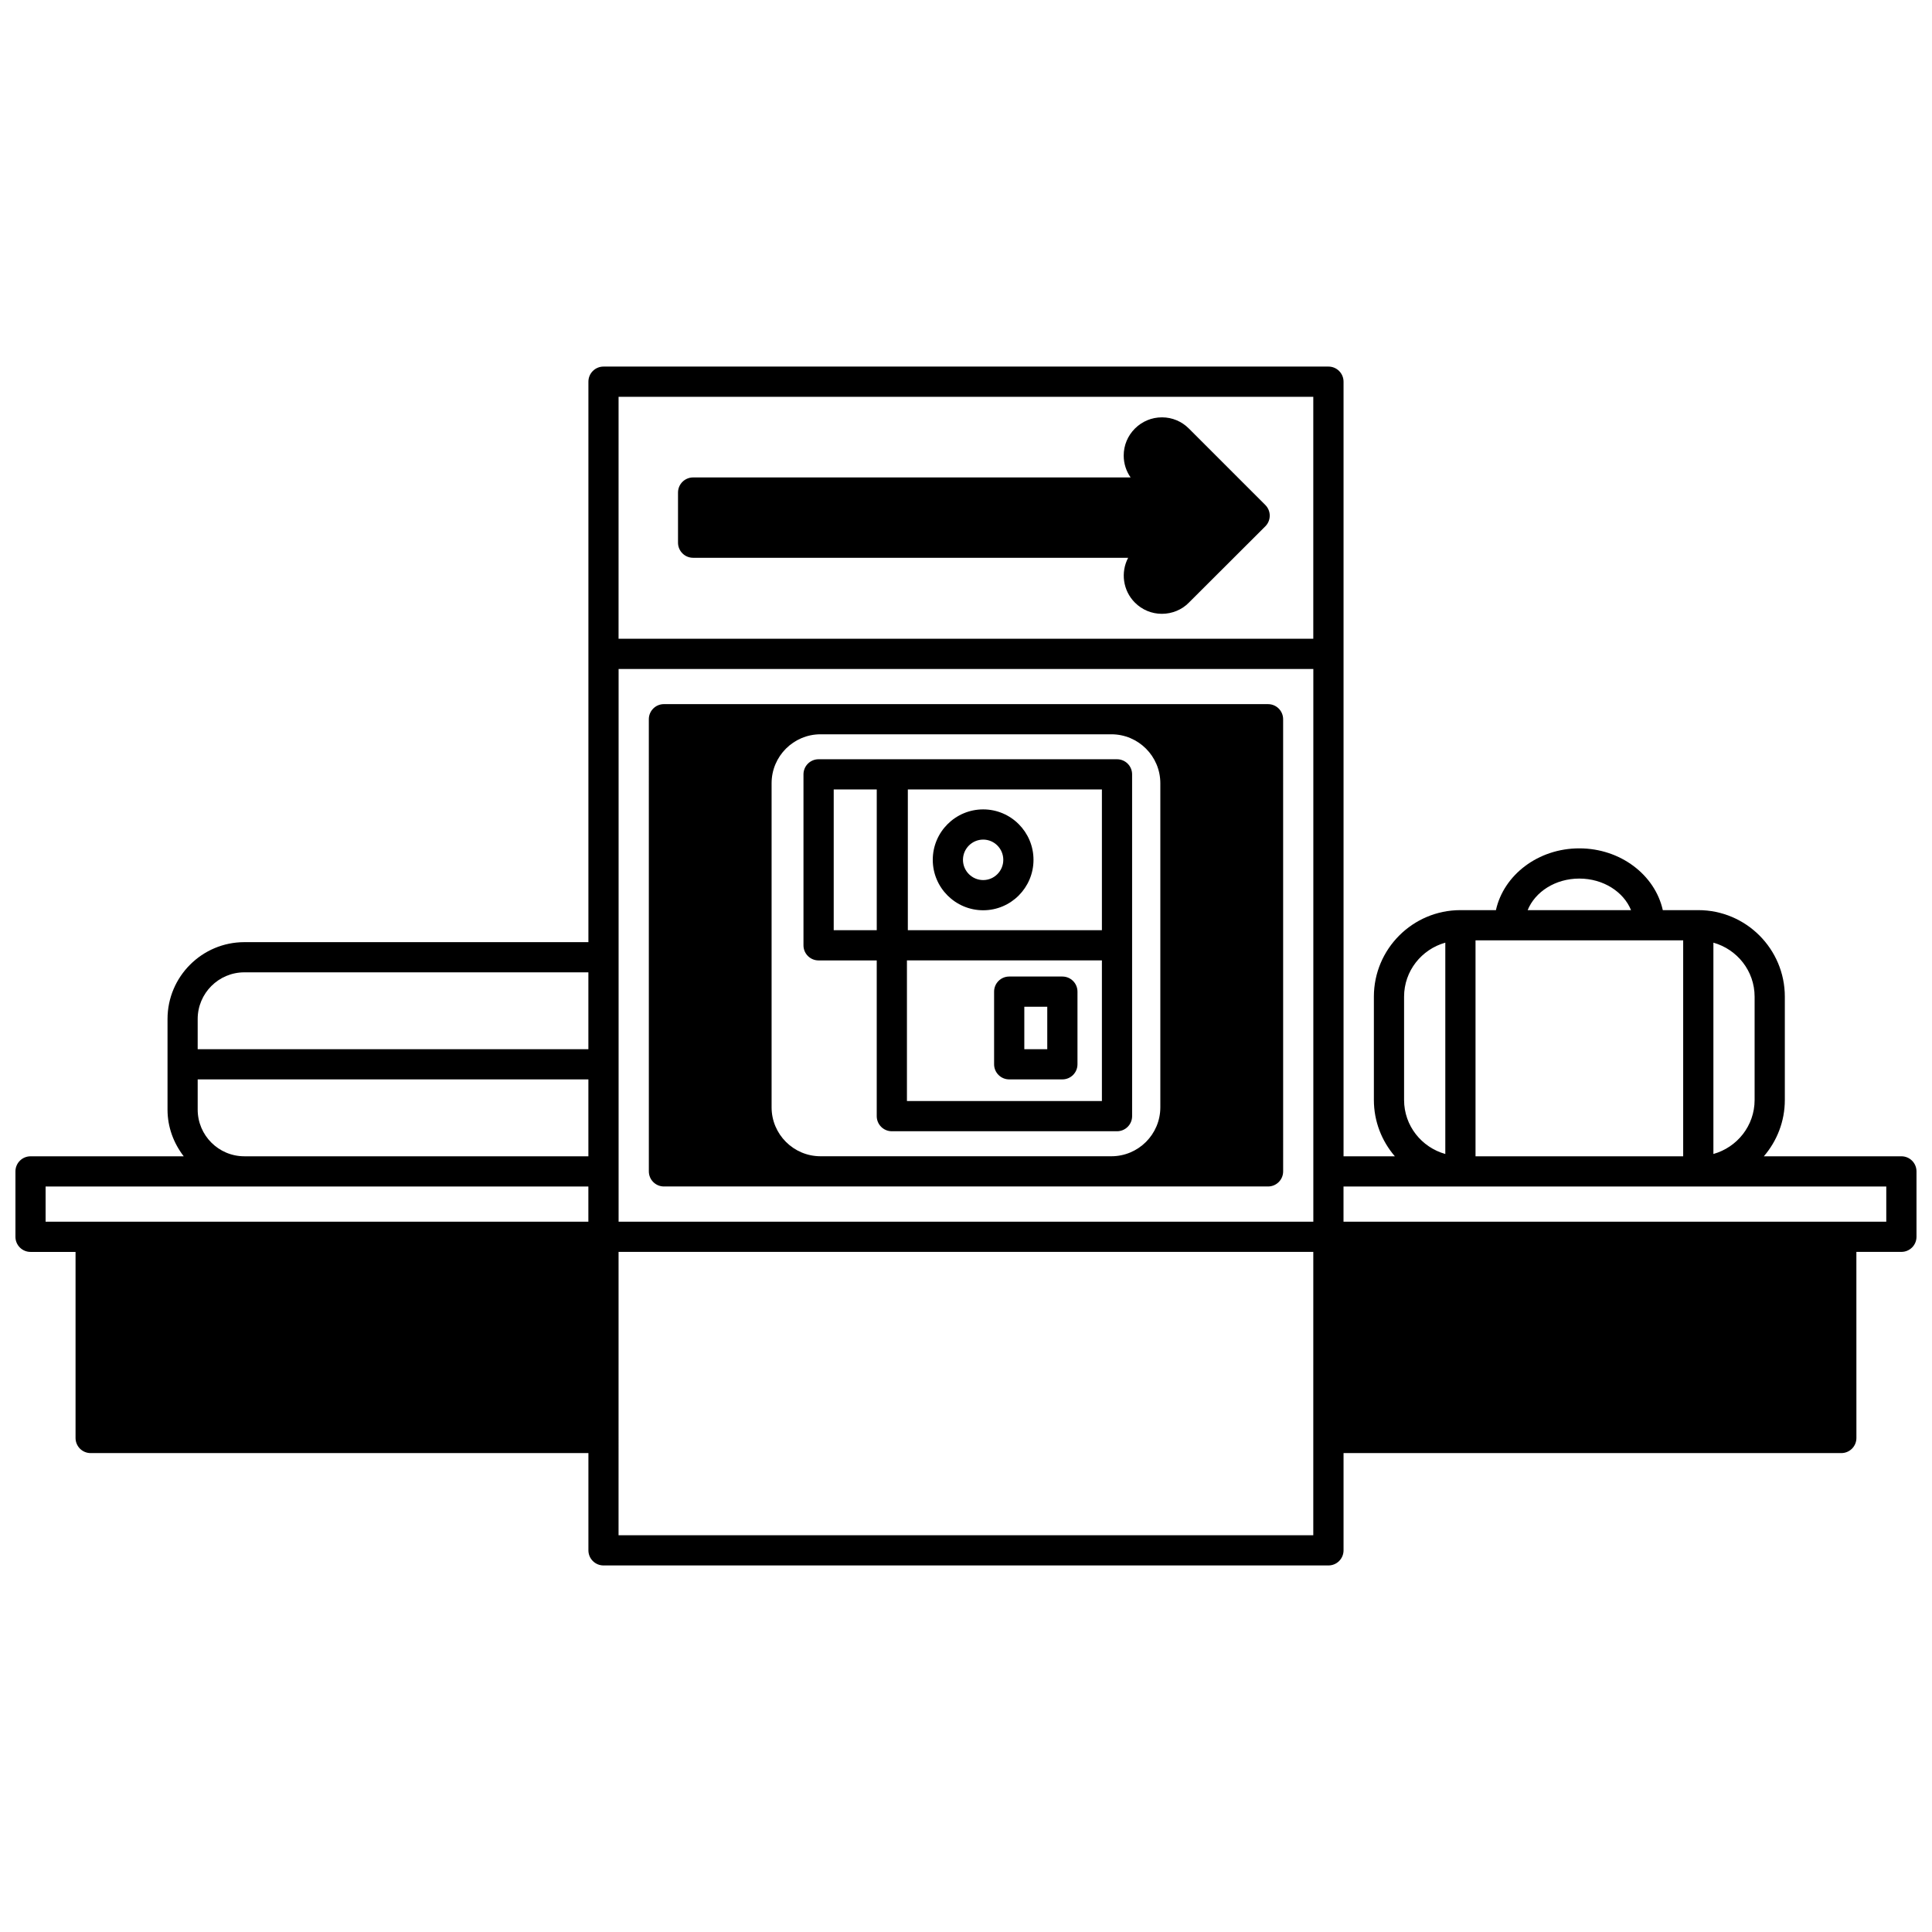
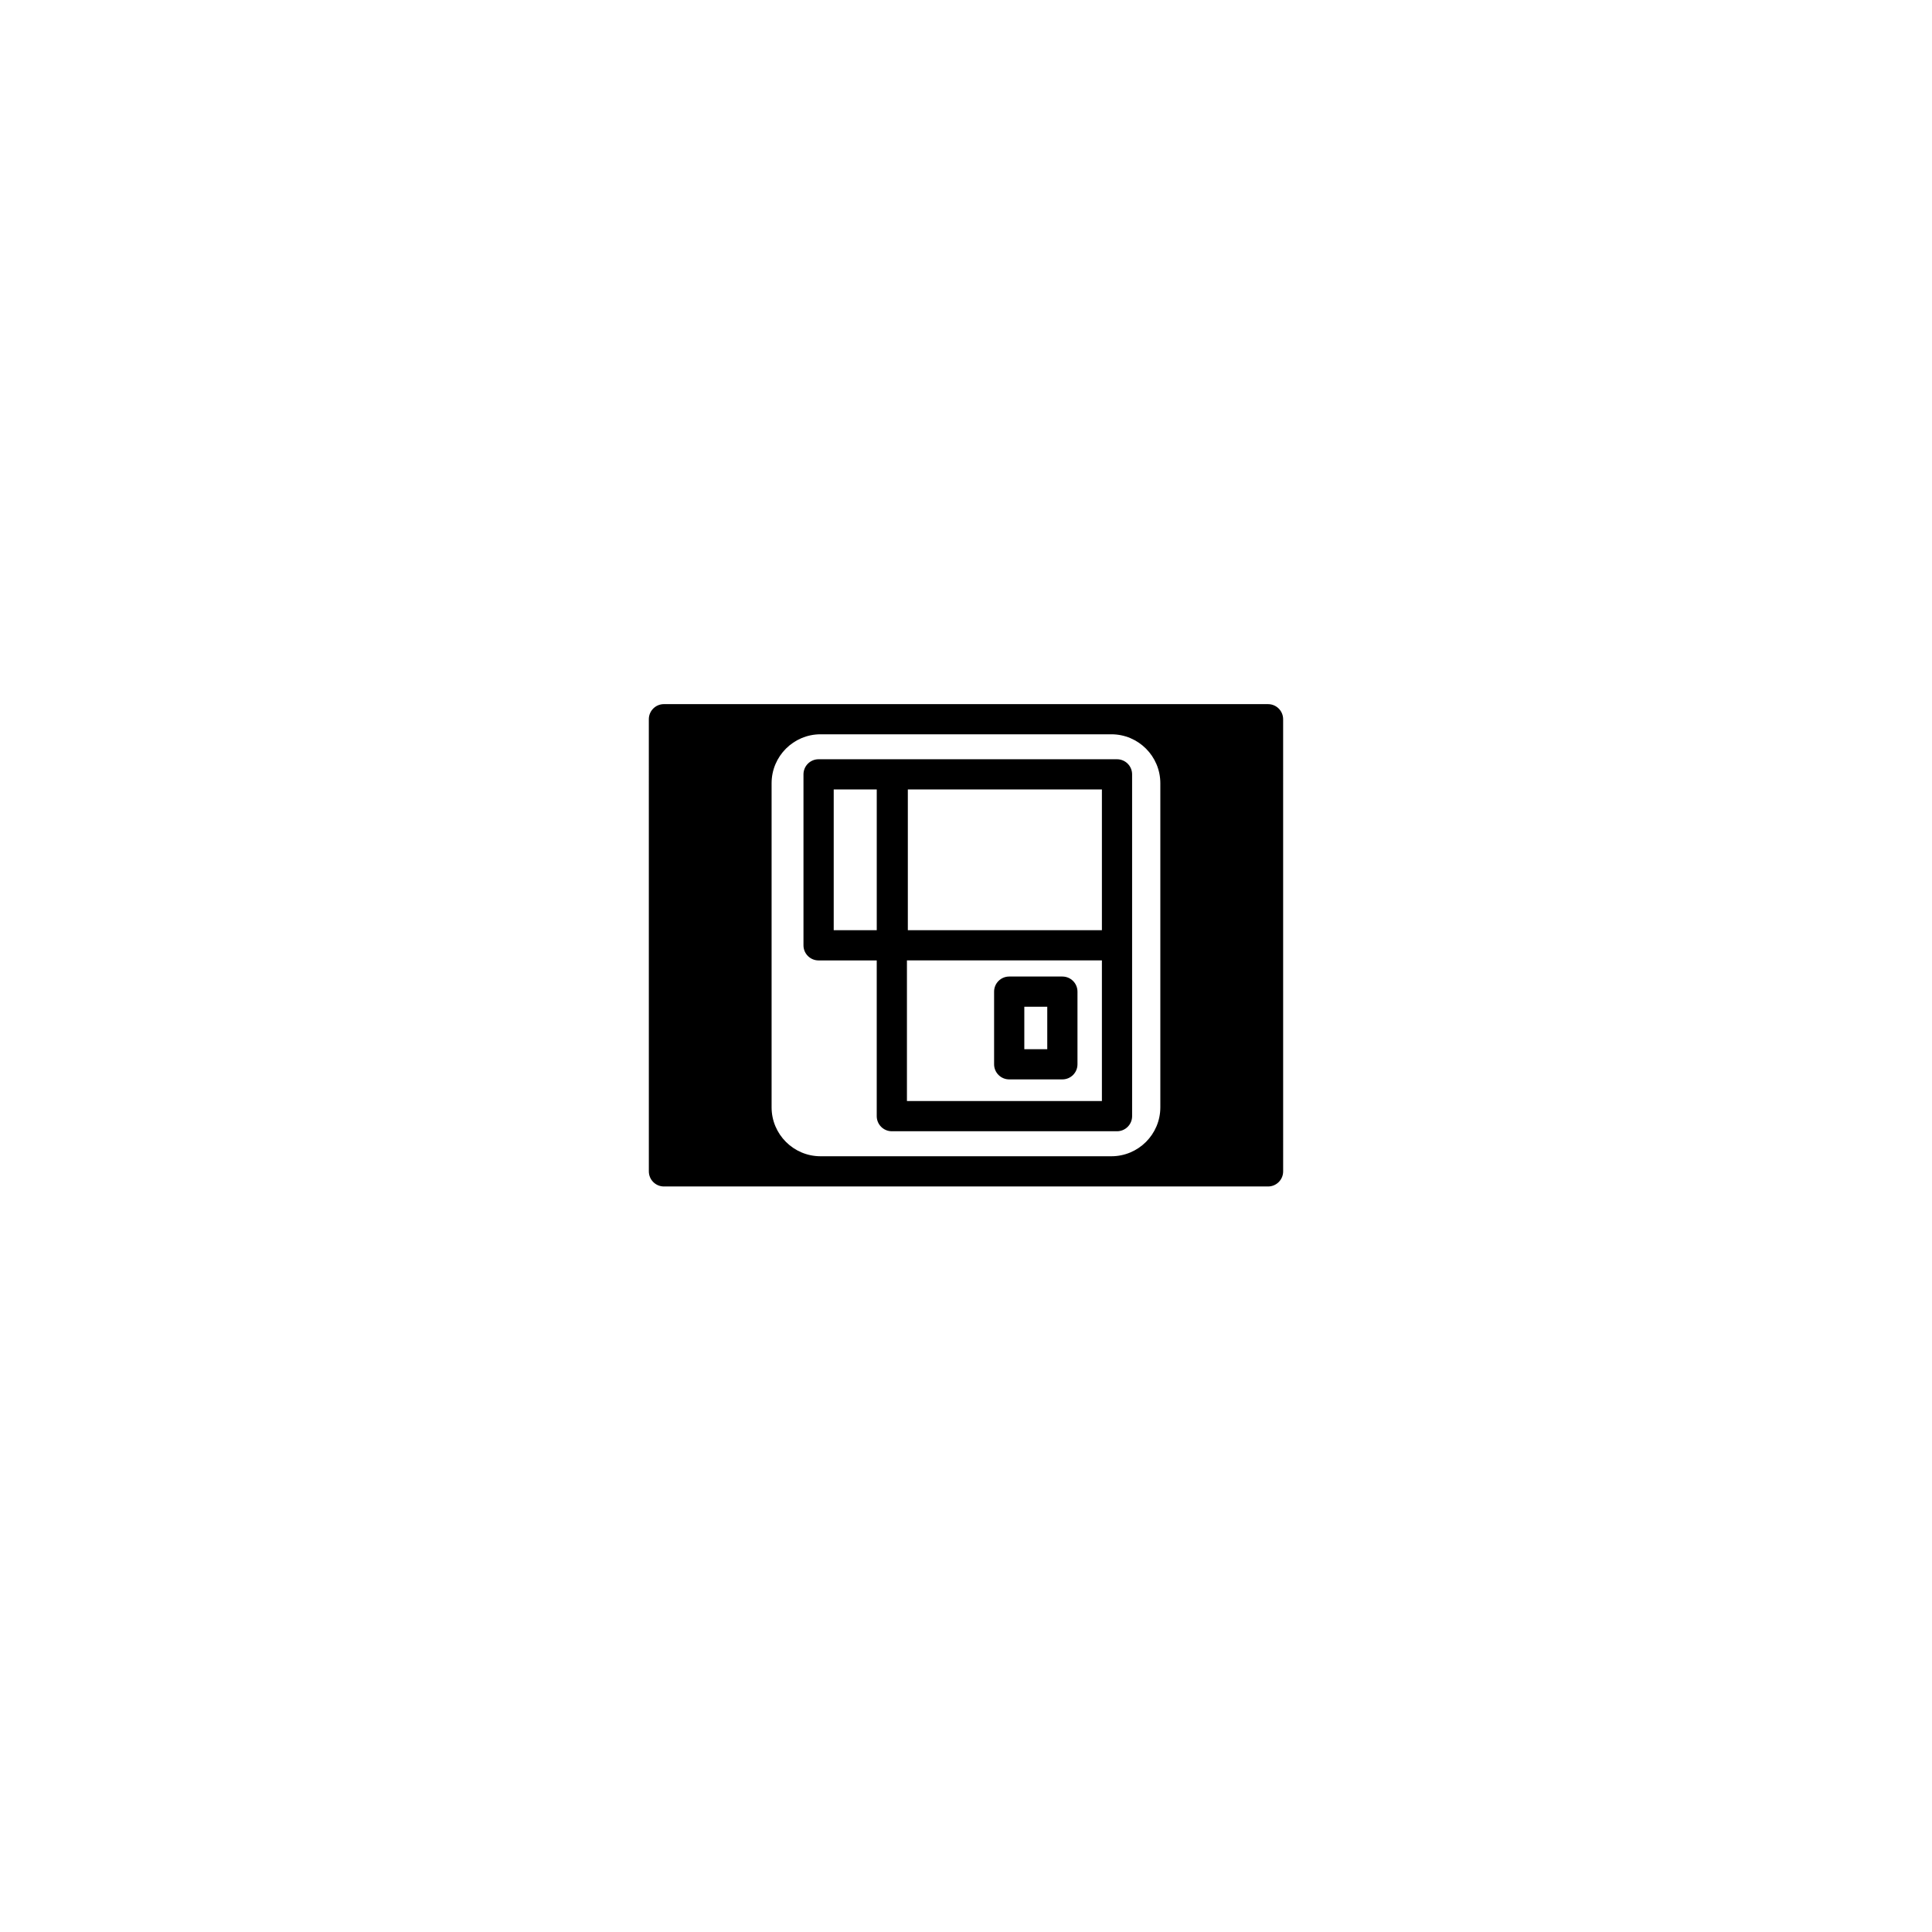
<svg xmlns="http://www.w3.org/2000/svg" width="800px" height="800px" version="1.1" viewBox="144 144 512 512">
  <defs>
    <clipPath id="a">
-       <path d="m148.09 241h503.81v318h-503.81z" />
-     </clipPath>
+       </clipPath>
  </defs>
-   <path d="m327.68 291.82h115.29c-2.008 3.816-1.418 8.664 1.797 11.883 1.918 1.918 4.453 2.965 7.148 2.965 2.723 0 5.344-1.098 7.148-2.965l20.258-20.219c1.562-1.562 1.566-4.086 0.008-5.652l-20.234-20.234c-1.895-1.918-4.418-2.984-7.117-2.996h-0.047c-2.707 0-5.25 1.055-7.168 2.973-1.918 1.918-2.969 4.453-2.969 7.152 0 2.102 0.641 4.109 1.832 5.805l-115.94-0.004c-2.215 0-4.004 1.789-4.004 4.004v13.285c0 2.215 1.789 4.004 4.004 4.004z" />
  <path d="m480.04 330.6h-160.09c-2.215 0-4.004 1.789-4.004 4.004l0.004 119.82c0 2.215 1.789 4.004 4.004 4.004h160.09c2.215 0 4.004-1.789 4.004-4.004l-0.004-119.82c0-2.211-1.789-4-4-4zm-118.59 119.82c-7.152 0-12.969-5.816-12.969-12.965v-85.891c0-7.152 5.816-12.969 12.969-12.969h77.082c7.152 0 12.969 5.816 12.969 12.969v85.891c0 7.148-5.816 12.965-12.969 12.965z" />
  <g clip-path="url(#a)">
    <path d="m647.9 450.43h-36.461c3.453-4.016 5.559-9.227 5.559-14.926v-27.375c0-12.648-10.285-22.934-22.93-22.934h-9.41c-2.066-9.32-11.203-16.371-22.129-16.371-10.91 0-20.027 7.047-22.094 16.371h-9.41c-12.648 0-22.934 10.285-22.934 22.934v27.375c0 5.699 2.106 10.91 5.559 14.926h-13.598v-205.28c0-2.215-1.789-4.004-4.004-4.004h-192.11c-2.215 0-4.004 1.789-4.004 4.004v148.53h-91.168c-11.234 0-20.371 9.137-20.371 20.371v24.012c0 4.672 1.645 8.926 4.293 12.367l-40.594 0.004c-2.215 0-4.004 1.789-4.004 4.004v17.328c0 2.215 1.789 4.004 4.004 4.004h11.926v49.309c0 2.215 1.789 4.004 4.004 4.004h131.91v25.773c0 2.215 1.789 4.004 4.004 4.004h192.11c2.215 0 4.004-1.789 4.004-4.004v-25.773h131.91c2.215 0 4.004-1.789 4.004-4.004l-0.008-49.316h11.926c2.215 0 4.004-1.789 4.004-4.004v-17.328c0.004-2.211-1.785-4-3.996-4zm-112.87-57.234h55.031v57.234h-55.031zm73.961 14.934v27.375c0 6.836-4.644 12.551-10.922 14.312v-56.004c6.277 1.762 10.922 7.481 10.922 14.316zm-46.465-31.301c6.371 0 11.746 3.516 13.715 8.363h-27.395c1.965-4.848 7.32-8.363 13.68-8.363zm-46.43 31.301c0-6.836 4.648-12.555 10.926-14.316v56.004c-6.281-1.762-10.926-7.477-10.926-14.312zm-208.16-86.848h184.11v146.48h-184.11zm184.1-72.125v64.121h-184.11l0.004-64.121zm-283.28 152.52h91.172v20.371l-103.54 0.004v-8.004c0-6.824 5.547-12.371 12.367-12.371zm-12.367 36.383v-8.004h103.54v20.371h-91.172c-6.82 0-12.367-5.547-12.367-12.367zm-40.305 20.371h143.84v9.324h-143.84zm335.95 92.418h-184.11l0.004-75.09h184.11zm151.85-83.094h-143.84v-9.324h143.84v9.324z" />
  </g>
  <path d="m440.02 345.21h-79.086c-2.215 0-4.004 1.789-4.004 4.004v45.305c0 2.215 1.789 4.004 4.004 4.004h15.41v41.266c0 2.215 1.789 4.004 4.004 4.004h59.672c2.215 0 4.004-1.789 4.004-4.004l-0.004-45.273v-45.305c0-2.211-1.785-4-4-4zm-4.004 45.305h-51.43v-37.301h51.43zm-71.074-37.301h11.406v37.301h-11.406zm71.074 82.57h-51.668v-37.266h51.668z" />
-   <path d="m411.45 430.05h14.09c2.215 0 4.004-1.789 4.004-4.004v-19.25c0-2.215-1.789-4.004-4.004-4.004h-14.09c-2.215 0-4.004 1.789-4.004 4.004v19.25c0.004 2.215 1.793 4.004 4.004 4.004zm4.004-19.25h6.082v11.246h-6.082z" />
-   <path d="m404.56 385.23c7.348 0 13.328-5.996 13.328-13.367s-5.981-13.367-13.328-13.367c-7.371 0-13.367 5.996-13.367 13.367 0 7.375 5.996 13.367 13.367 13.367zm0-18.73c2.934 0 5.324 2.406 5.324 5.363s-2.391 5.363-5.324 5.363c-2.957 0-5.363-2.406-5.363-5.363s2.406-5.363 5.363-5.363z" />
+   <path d="m411.45 430.05h14.09c2.215 0 4.004-1.789 4.004-4.004v-19.25c0-2.215-1.789-4.004-4.004-4.004h-14.09c-2.215 0-4.004 1.789-4.004 4.004v19.25c0.004 2.215 1.793 4.004 4.004 4.004m4.004-19.25h6.082v11.246h-6.082z" />
</svg>